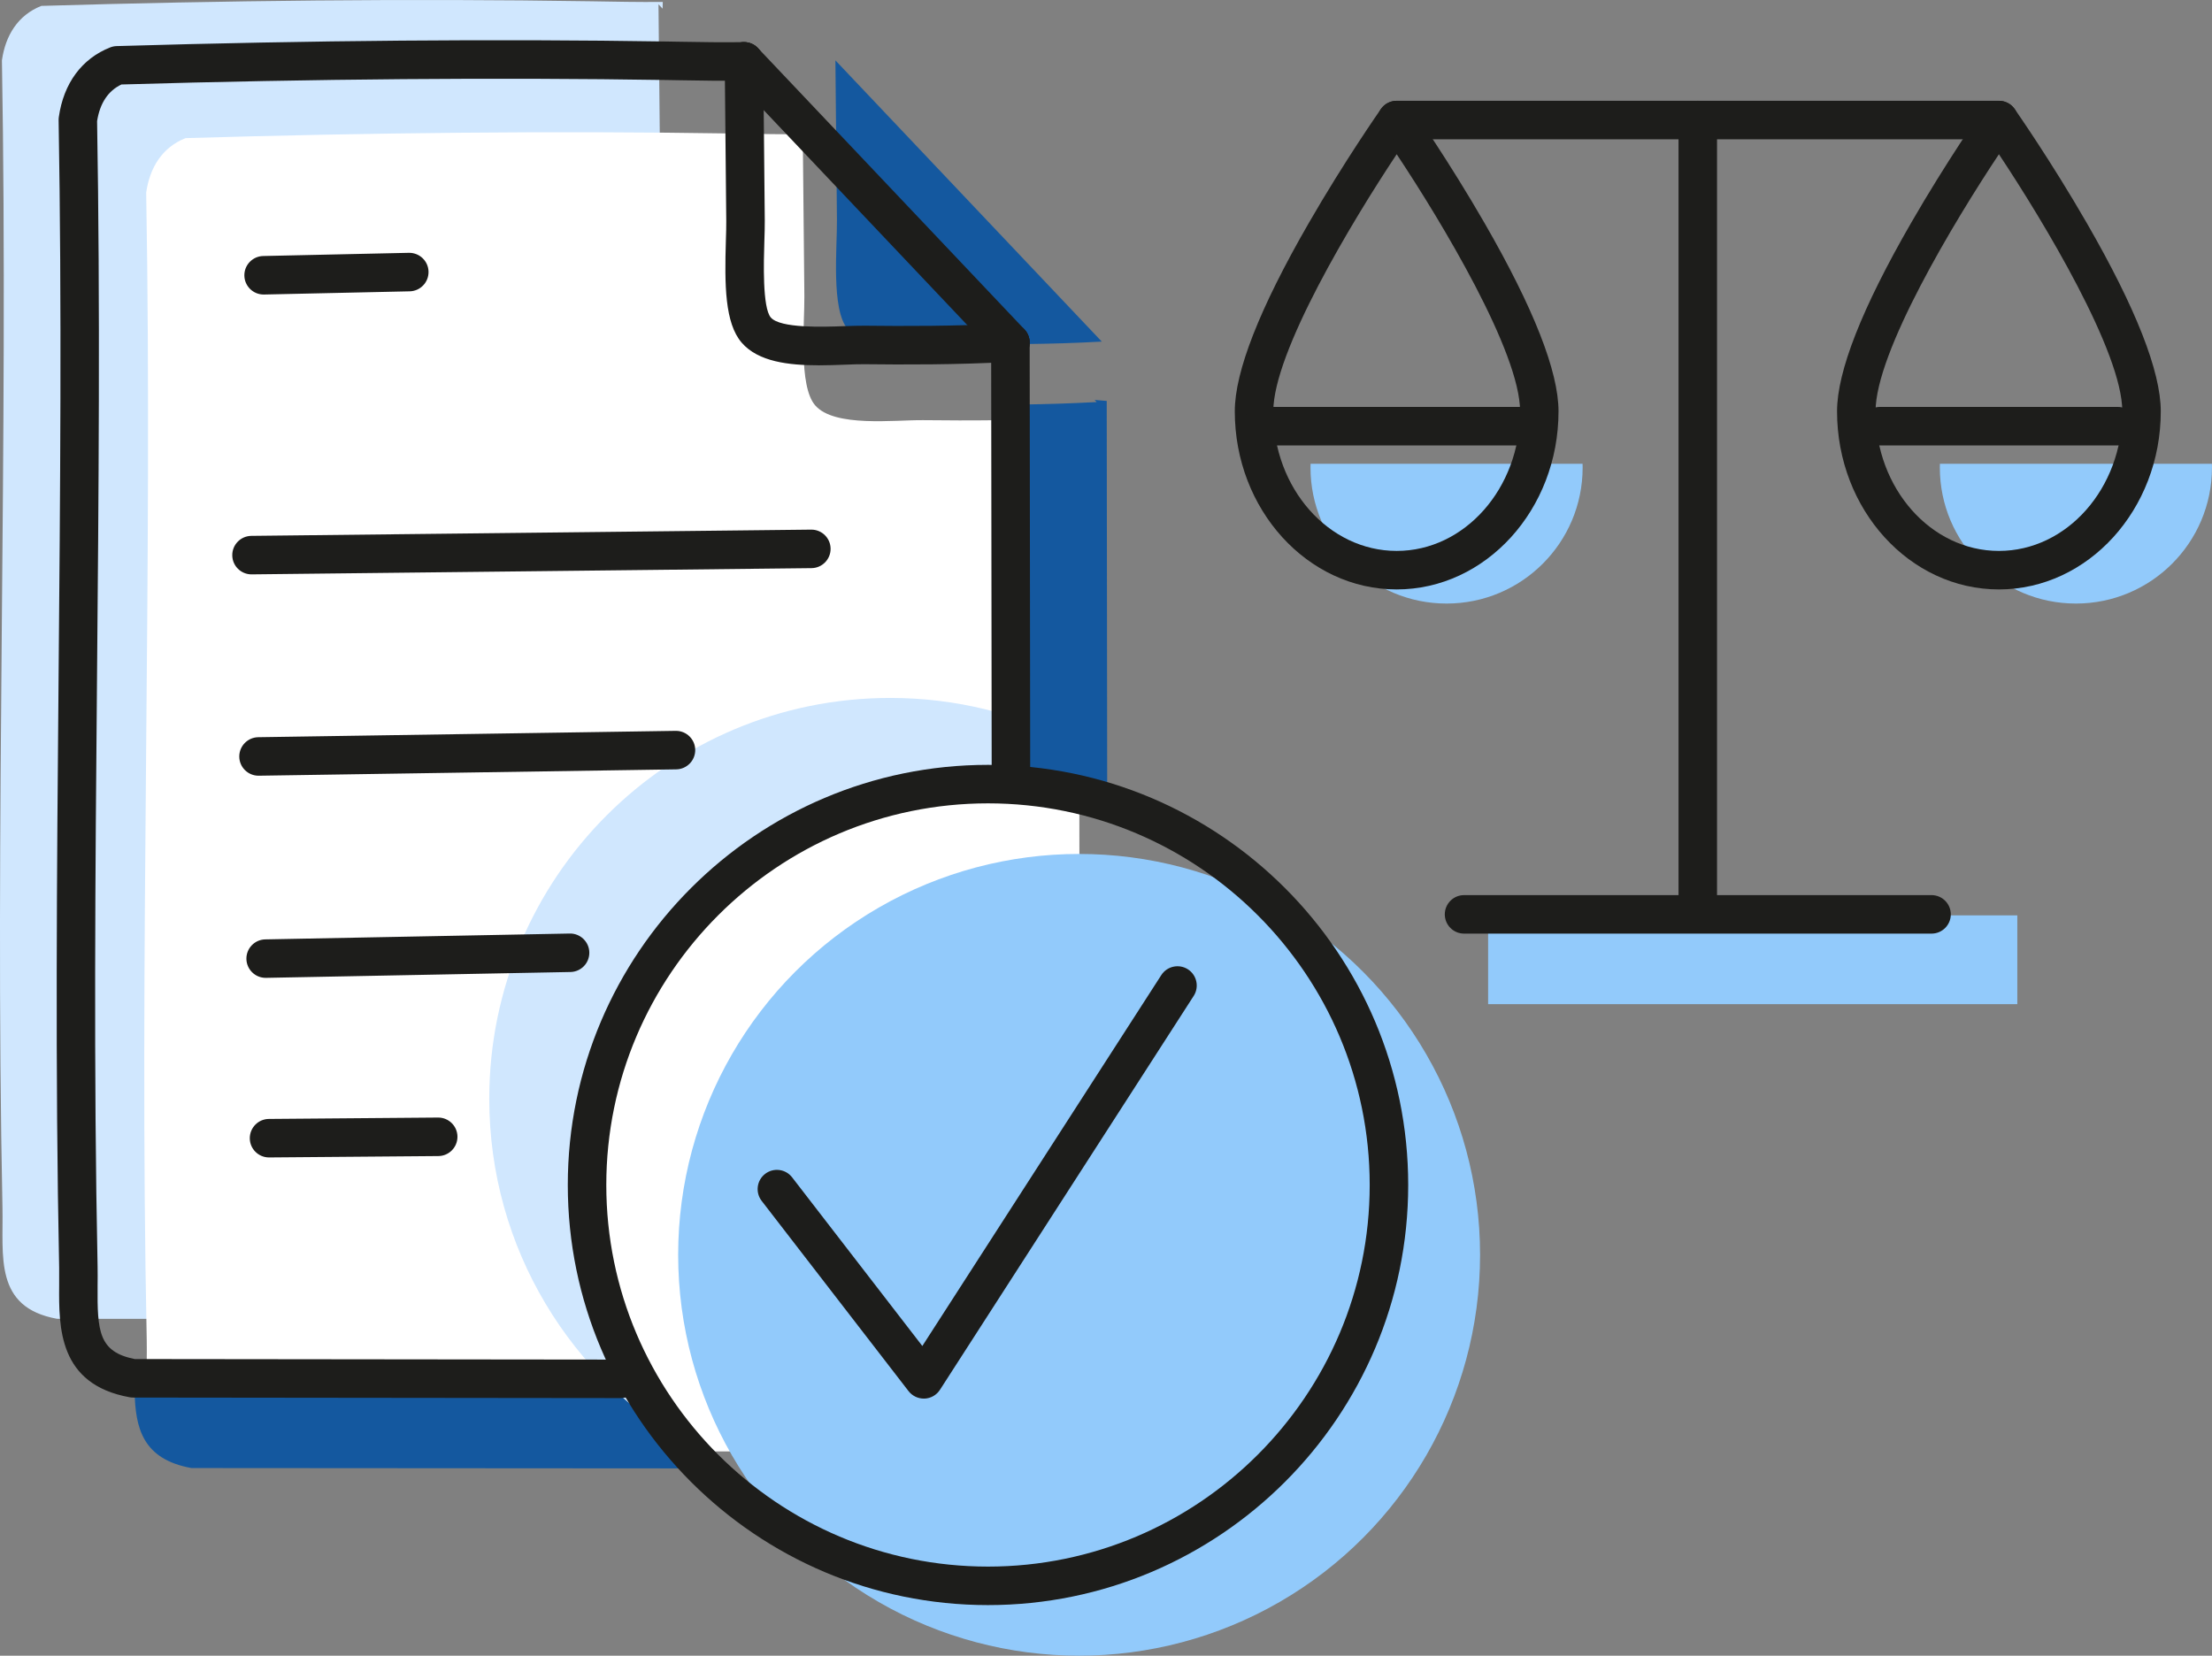
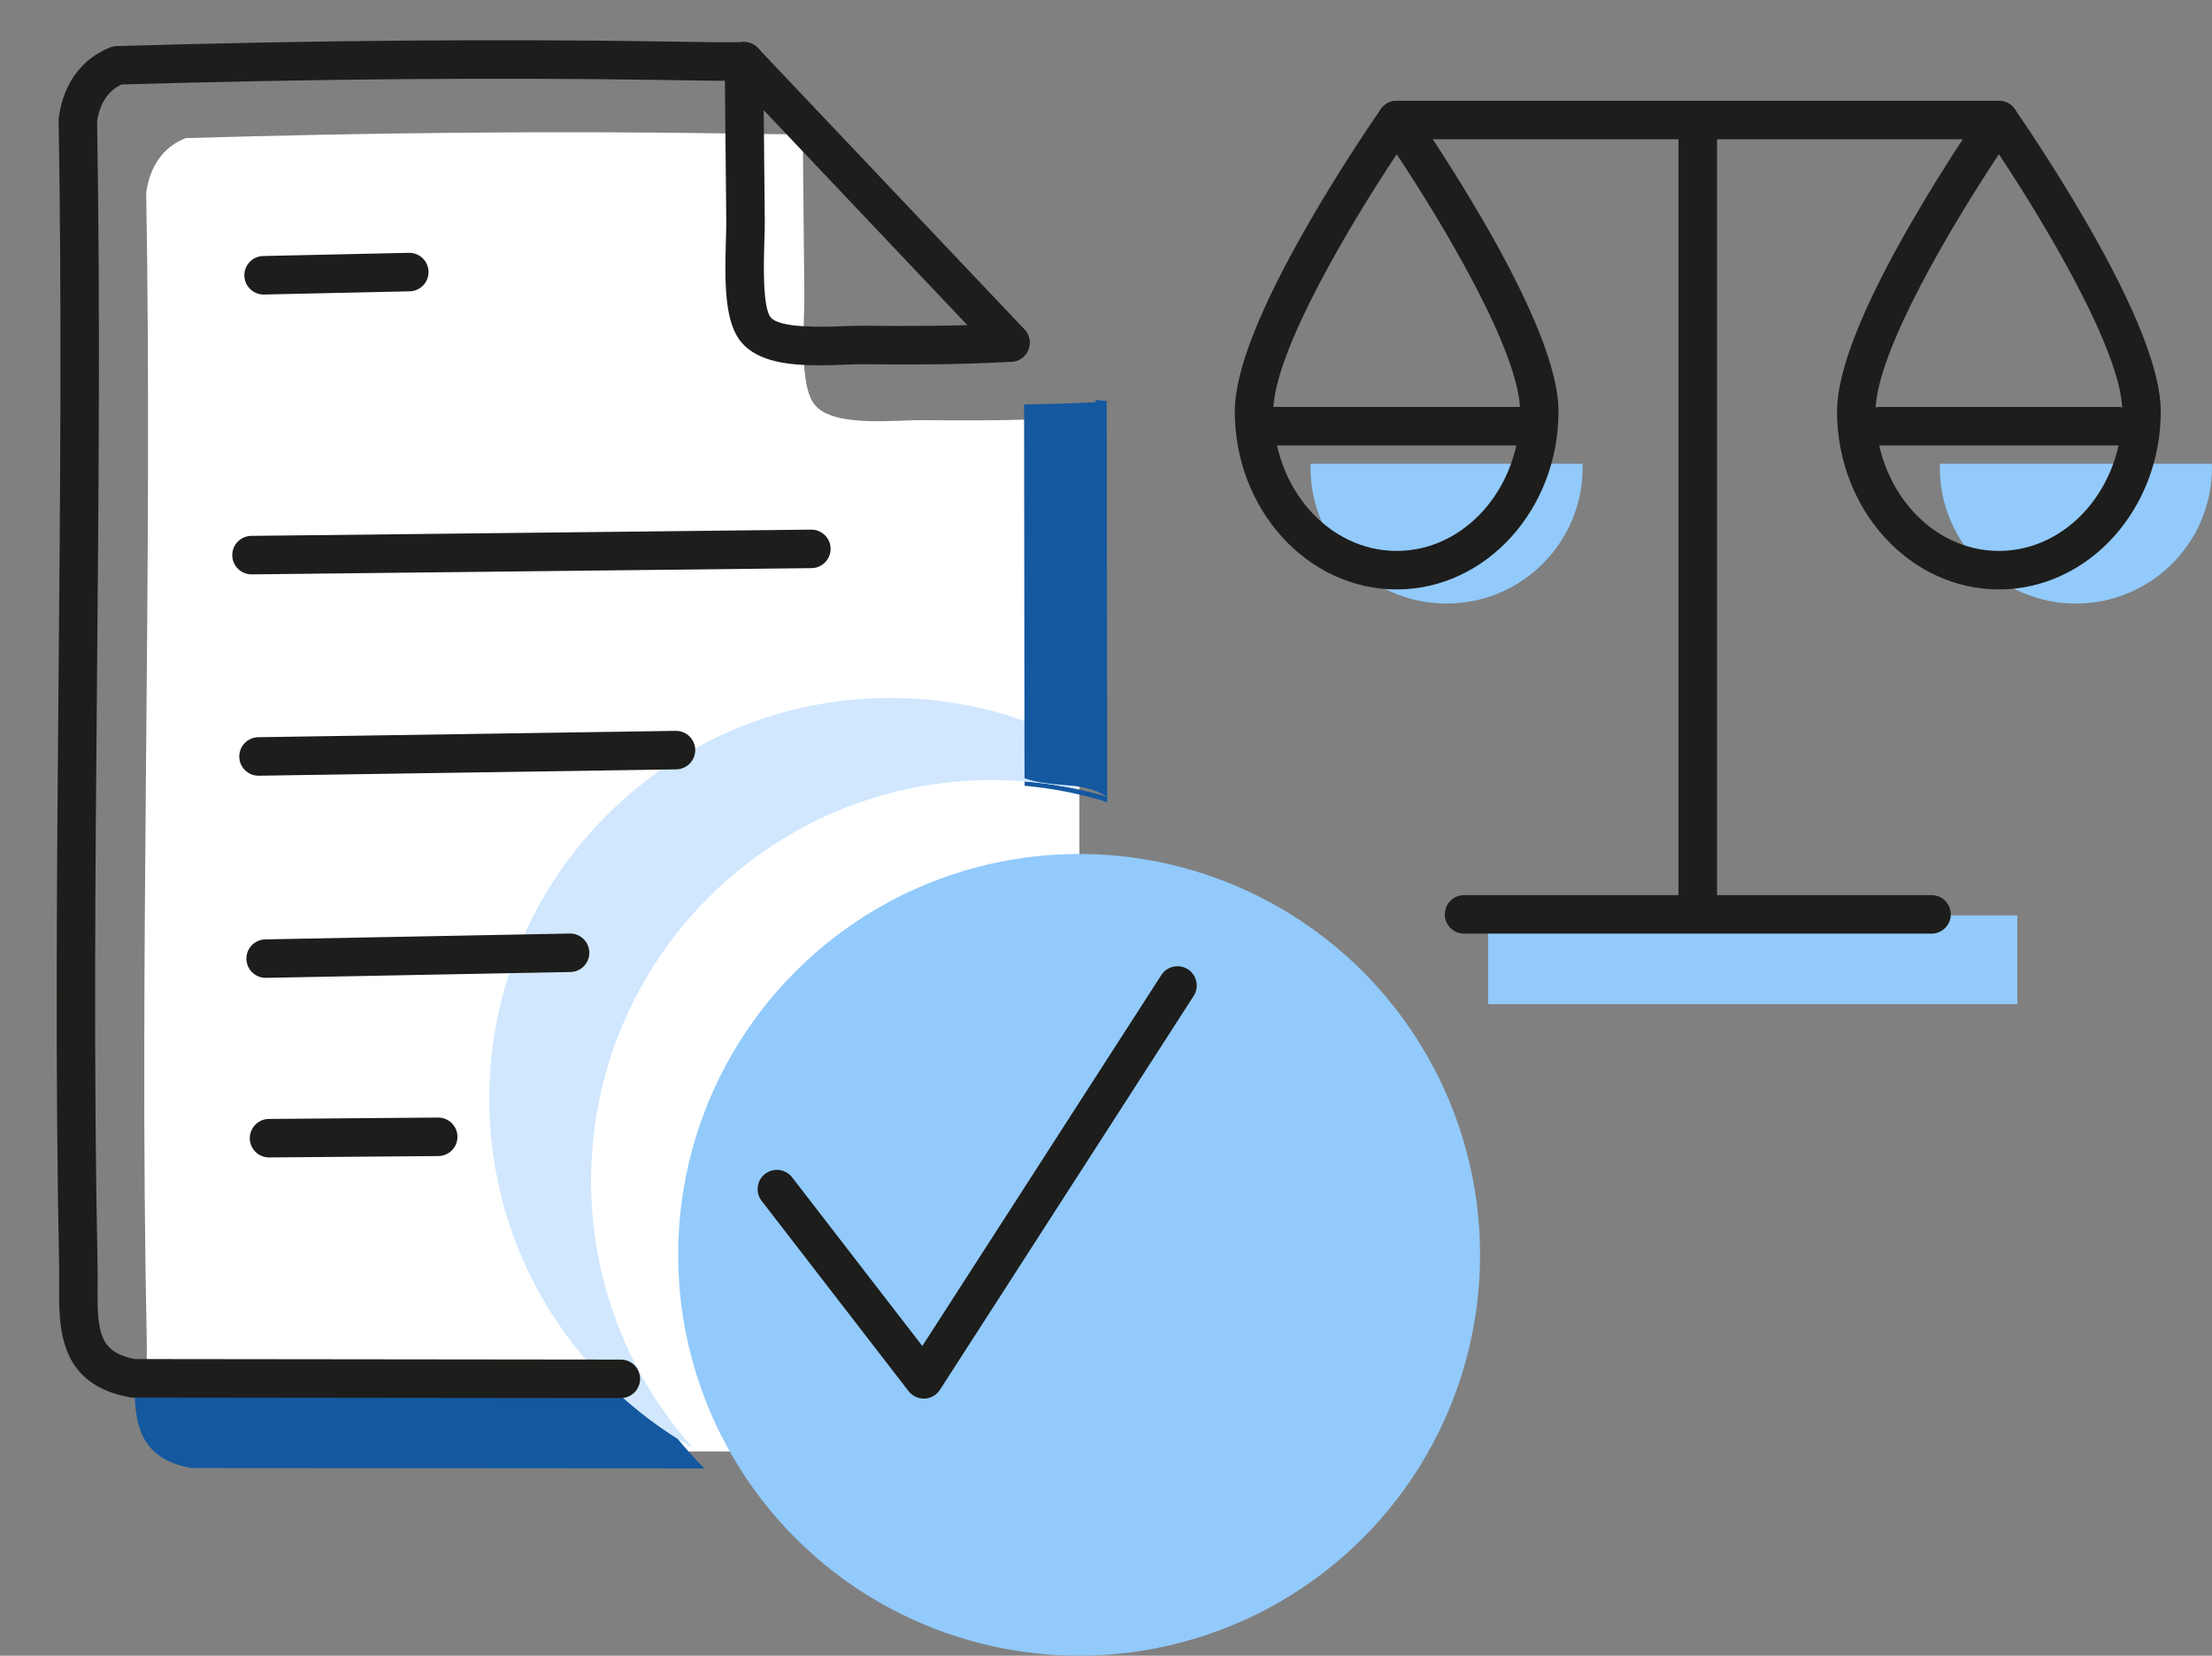
<svg xmlns="http://www.w3.org/2000/svg" viewBox="0 0 574.36 430">
  <rect x="0" y="0" width="574.36" height="430" fill="#808080" stroke="none" />
  <defs>
    <style>
      .cls-1 {
        fill: none;
      }

      .cls-2 {
        fill: #14589f;
      }

      .cls-3 {
        fill: #92cafb;
      }

      .cls-4 {
        fill: #1d1d1b;
      }

      .cls-5 {
        fill: #d0e7fe;
      }

      .cls-6 {
        fill: #fff;
      }
    </style>
  </defs>
  <g id="Farbflächen">
-     <path class="cls-5" d="M202.29,136.53c-7.48-.09-30.83-86.88-30.9-93.97l-.41-41.44,1.07,1.13.04-1.75c-6.27.07-12.54-.07-18.81-.17C105.9-.41,57.95.14,10.74,1.53,4.63,3.93,1.41,9.24.5,15.67c1.73,99.27-1.9,198.74.14,297.99.26,12.56-2.26,25.88,14.19,28.85l212.47.14c9.57-1.02,15.5-7.54,15.69-17.44l-.32-189.57s-27.98,1.02-40.37.87Z" />
    <path class="cls-6" d="M280.13,108.22l-3.02-.26.52.55-.7.03c-12.39.68-24.78.72-37.17.58-7.48-.09-23.09,1.94-28.1-3.85-4.37-5.05-2.73-21.28-2.8-28.36l-.41-41.44,1.07,1.13.04-1.75c-6.27.07-12.54-.07-18.81-.17-47.39-.75-95.34-.2-142.56,1.19-6.11,2.4-9.32,7.72-10.23,14.15,1.73,99.27-1.9,198.74.14,297.99.26,12.56-2.26,25.88,14.19,28.85l212.47.14c9.57-1.02,15.5-7.54,15.69-17.44l-.32-251.32v-.02Z" />
-     <path class="cls-2" d="M216.92,15.68l.4,41.44c.07,7.08-1.57,23.31,2.8,28.36,5.02,5.79,20.62,3.77,28.1,3.85,12.39.14,24.79.1,37.17-.58l.7-.03L216.92,15.68Z" />
    <path class="cls-3" d="M340.3,120.44c0,.33-.02.65-.02.98,0,19.51,15.82,35.33,35.33,35.33s35.33-15.82,35.33-35.33c0-.33-.02-.65-.02-.98h-70.62Z" />
    <path class="cls-3" d="M503.71,120.44c0,.33-.02.65-.02.98,0,19.51,15.82,35.33,35.33,35.33s35.33-15.82,35.33-35.33c0-.33-.02-.65-.02-.98h-70.62Z" />
    <rect class="cls-3" x="386.4" y="237.73" width="137.41" height="23.06" />
    <circle class="cls-3" cx="280.2" cy="325.89" r="104.11" />
    <g>
      <path class="cls-2" d="M287.5,208.32v-1.37c-6.88-2.06-14.06-3.42-21.46-4.02v1.14c7.41.67,14.59,2.11,21.46,4.25Z" />
      <path class="cls-2" d="M175.91,373.61c-5.63-3.53-10.89-7.58-15.73-12.09l-125.23-.08c.21,9.37,2.03,17.55,14.78,19.83l133.18.09c-2.46-2.46-4.79-5.05-7-7.74Z" />
    </g>
    <path class="cls-5" d="M278.62,192.7c-14.24-7.31-30.37-11.44-47.47-11.44-57.5,0-104.11,46.61-104.11,104.11,0,38.87,21.31,72.76,52.88,90.65-16.44-18.41-26.44-42.7-26.44-69.32,0-57.5,46.61-104.11,104.11-104.11,7.21,0,14.24.74,21.04,2.14v-12.02Z" />
    <path class="cls-2" d="M287.49,206.95l-.12-102.8v-.02s-3.15-.27-3.15-.27l.54.56-.73.03c-6.04.33-12.08.51-18.12.6l.11,97.08c7.6,2.7,14.8.52,21.47,4.82Z" />
  </g>
  <g id="Kontur_Illu" data-name="Kontur Illu">
-     <path class="cls-4" d="M262.5,207.13c-2.76,0-5-2.23-5-4.99l-.14-112.79v-.38c0-2.76,2.25-4.99,5-4.99h.01c2.76,0,4.99,2.25,4.99,5.01v.36s.14,112.77.14,112.77c0,2.76-2.23,5-4.99,5.01h0Z" />
    <path class="cls-4" d="M161.21,363.1h0l-126.68-.14c-.3,0-.59-.03-.88-.08-18.49-3.34-18.37-18.16-18.29-28.98.01-1.55.02-3.15,0-4.69-1.05-51.08-.59-103.03-.15-153.28.42-47.46.85-96.54.01-144.73,0-.26.01-.53.05-.79,1.24-8.78,5.99-15.2,13.35-18.1.54-.21,1.11-.33,1.68-.34,50.58-1.49,98.62-1.89,142.78-1.19l3.56.06c5.41.09,11,.19,16.47.1.03,0,.06,0,.08,0,2.72,0,4.95,2.19,5,4.92.04,2.76-2.16,5.04-4.92,5.08-5.63.09-11.31,0-16.81-.1l-3.55-.06c-43.73-.69-91.29-.3-141.38,1.16-3.45,1.64-5.58,4.84-6.32,9.51.83,48.19.4,97.18-.02,144.57-.44,50.17-.9,102.05.15,152.98.03,1.67.02,3.35,0,4.97-.09,11.77.27,17.14,9.65,18.99l126.22.14c2.76,0,5,2.24,4.99,5.01,0,2.76-2.24,4.99-5,4.99Z" />
    <path class="cls-4" d="M262.36,93.98c-1.33,0-2.65-.52-3.63-1.56L189.55,19.37c-1.9-2.01-1.81-5.17.2-7.07,2.01-1.9,5.17-1.81,7.07.2l.24.25,68.94,72.78c1.9,2,1.81,5.17-.19,7.07-.97.92-2.2,1.37-3.44,1.37Z" />
    <path class="cls-4" d="M212.53,94.87c-7.73,0-15.64-.91-19.93-5.86-4.41-5.09-4.47-15.04-4.12-26.56.06-1.99.12-3.7.1-5.03l-.4-41.44c-.03-2.76,2.19-5.02,4.95-5.05,2.78-.02,5.02,2.19,5.05,4.95l.4,41.44c.01,1.53-.04,3.34-.11,5.43-.16,5.13-.53,17.15,1.68,19.71,2.46,2.84,13.59,2.44,18.93,2.25,1.98-.07,3.86-.13,5.45-.12,10.15.12,23.52.15,36.84-.58l.75-.03c2.74-.12,5.09,2.01,5.22,4.77.12,2.76-2.01,5.09-4.77,5.22l-.7.03c-13.56.75-27.14.71-37.45.59-1.36-.02-3.11.05-4.97.12-2.22.08-4.56.17-6.93.17Z" />
    <polyline class="cls-1" points="193.18 15.94 193.42 16.19 261.88 88.47 262.36 88.98" />
    <g>
      <path class="cls-4" d="M362.66,153.08c-23.18,0-42.04-20.75-42.04-46.26,0-10.34,6.46-26.78,19.19-48.86,9.26-16.07,18.37-29.1,18.75-29.65.94-1.34,2.46-2.13,4.09-2.13s3.16.79,4.09,2.13c.38.55,9.49,13.58,18.75,29.65,12.73,22.08,19.19,38.52,19.19,48.86,0,25.51-18.86,46.26-42.04,46.26ZM362.66,40.06c-11.67,17.56-32.04,51.39-32.04,66.76,0,19.99,14.37,36.26,32.04,36.26s32.04-16.27,32.04-36.26c0-15.36-20.36-49.19-32.04-66.76Z" />
      <path class="cls-4" d="M519.03,153.08c-23.18,0-42.03-20.75-42.03-46.26,0-10.34,6.46-26.78,19.19-48.86,9.26-16.07,18.37-29.1,18.75-29.65.94-1.34,2.46-2.13,4.09-2.13s3.16.79,4.09,2.13c.38.55,9.49,13.58,18.75,29.65,12.73,22.08,19.19,38.52,19.19,48.86,0,25.51-18.86,46.26-42.04,46.26ZM519.03,40.06c-11.67,17.56-32.03,51.39-32.03,66.76,0,19.99,14.37,36.26,32.03,36.26s32.04-16.27,32.04-36.26c0-15.36-20.36-49.19-32.04-66.76Z" />
      <path class="cls-4" d="M519.03,36.18h-156.37c-2.76,0-5-2.24-5-5s2.24-5,5-5h156.37c2.76,0,5,2.24,5,5s-2.24,5-5,5Z" />
      <path class="cls-4" d="M440.84,237.89c-2.76,0-5-2.24-5-5V31.18c0-2.76,2.24-5,5-5s5,2.24,5,5v201.71c0,2.76-2.24,5-5,5Z" />
      <path class="cls-4" d="M501.54,242.47h-121.39c-2.76,0-5-2.24-5-5s2.24-5,5-5h121.39c2.76,0,5,2.24,5,5s-2.24,5-5,5Z" />
    </g>
    <path class="cls-4" d="M395.94,115.68h-68.27c-2.76,0-5-2.24-5-5s2.24-5,5-5h68.27c2.76,0,5,2.24,5,5s-2.24,5-5,5Z" />
    <path class="cls-4" d="M549.89,115.68h-61.72c-2.76,0-5-2.24-5-5s2.24-5,5-5h61.72c2.76,0,5,2.24,5,5s-2.24,5-5,5Z" />
    <path class="cls-4" d="M239.87,363.23c-1.55,0-3.01-.72-3.96-1.94l-38.14-49.41c-1.69-2.19-1.28-5.33.9-7.01,2.19-1.69,5.33-1.28,7.01.9l33.81,43.8,62.05-96.33c1.49-2.32,4.59-2.99,6.91-1.5,2.32,1.5,2.99,4.59,1.5,6.91l-65.88,102.29c-.88,1.37-2.37,2.22-3.99,2.29-.07,0-.14,0-.21,0Z" />
-     <path class="cls-4" d="M256.54,416.86c-60.17,0-109.11-48.95-109.11-109.11s48.95-109.11,109.11-109.11,109.11,48.95,109.11,109.11-48.95,109.11-109.11,109.11ZM256.54,208.64c-54.65,0-99.11,44.46-99.11,99.11s44.46,99.11,99.11,99.11,99.11-44.46,99.11-99.11-44.46-99.11-99.11-99.11Z" />
    <g>
      <path class="cls-4" d="M68.98,253.96c-2.72,0-4.94-2.18-5-4.9-.05-2.76,2.14-5.04,4.9-5.09l79.05-1.52c2.72-.07,5.04,2.14,5.09,4.9.05,2.76-2.14,5.04-4.9,5.09l-79.05,1.52s-.07,0-.1,0Z" />
      <path class="cls-4" d="M69.86,300.6c-2.74,0-4.98-2.21-5-4.96-.02-2.76,2.2-5.02,4.96-5.04l43.92-.36h.04c2.74,0,4.98,2.21,5,4.96.02,2.76-2.2,5.02-4.96,5.04l-43.92.36h-.04Z" />
      <path class="cls-4" d="M67.13,201.46c-2.73,0-4.96-2.19-5-4.92-.04-2.76,2.16-5.03,4.92-5.08l108.39-1.65s.05,0,.08,0c2.73,0,4.96,2.19,5,4.92.04,2.76-2.16,5.03-4.92,5.08l-108.39,1.65s-.05,0-.08,0Z" />
      <path class="cls-4" d="M65.31,149.17c-2.74,0-4.97-2.2-5-4.94-.03-2.76,2.18-5.02,4.94-5.06l145.36-1.62h.06c2.74,0,4.97,2.2,5,4.94.03,2.76-2.18,5.02-4.94,5.06l-145.36,1.62h-.06Z" />
      <path class="cls-4" d="M68.45,76.49c-2.71,0-4.94-2.17-5-4.89-.06-2.76,2.13-5.05,4.89-5.11l37.82-.83c2.77-.05,5.05,2.13,5.11,4.89.06,2.76-2.13,5.05-4.89,5.11l-37.82.83s-.07,0-.11,0Z" />
    </g>
  </g>
</svg>